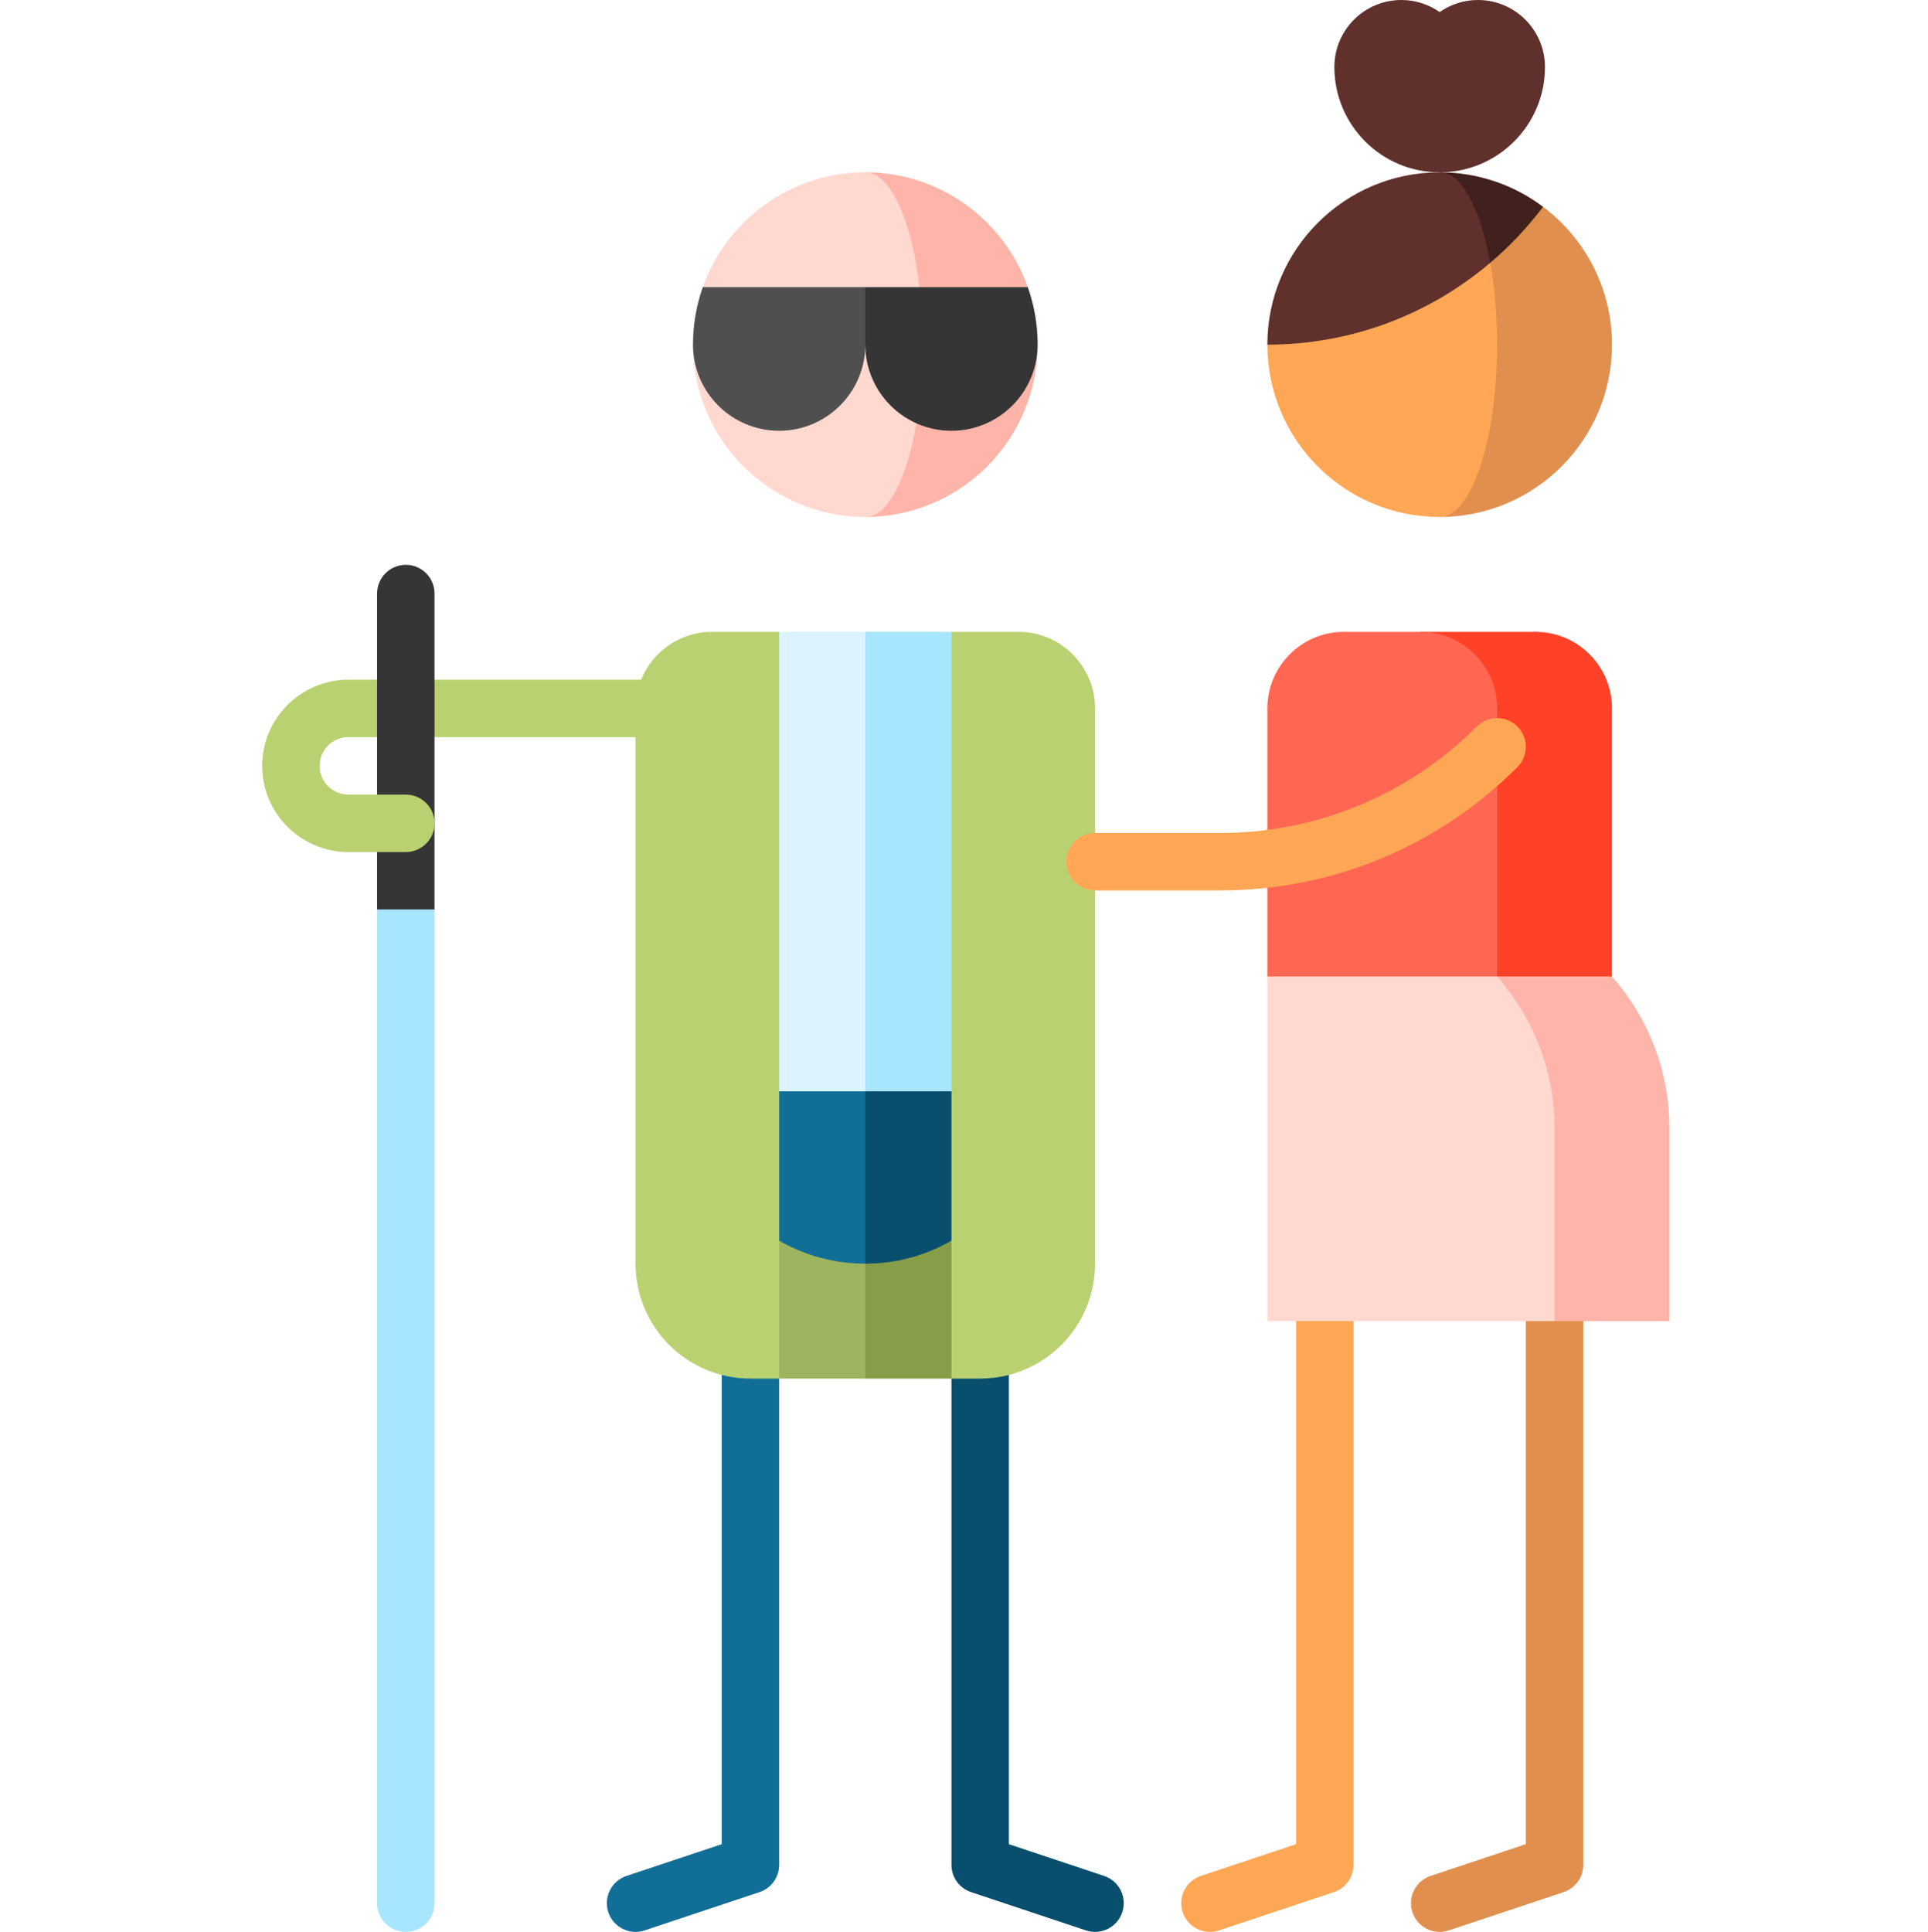
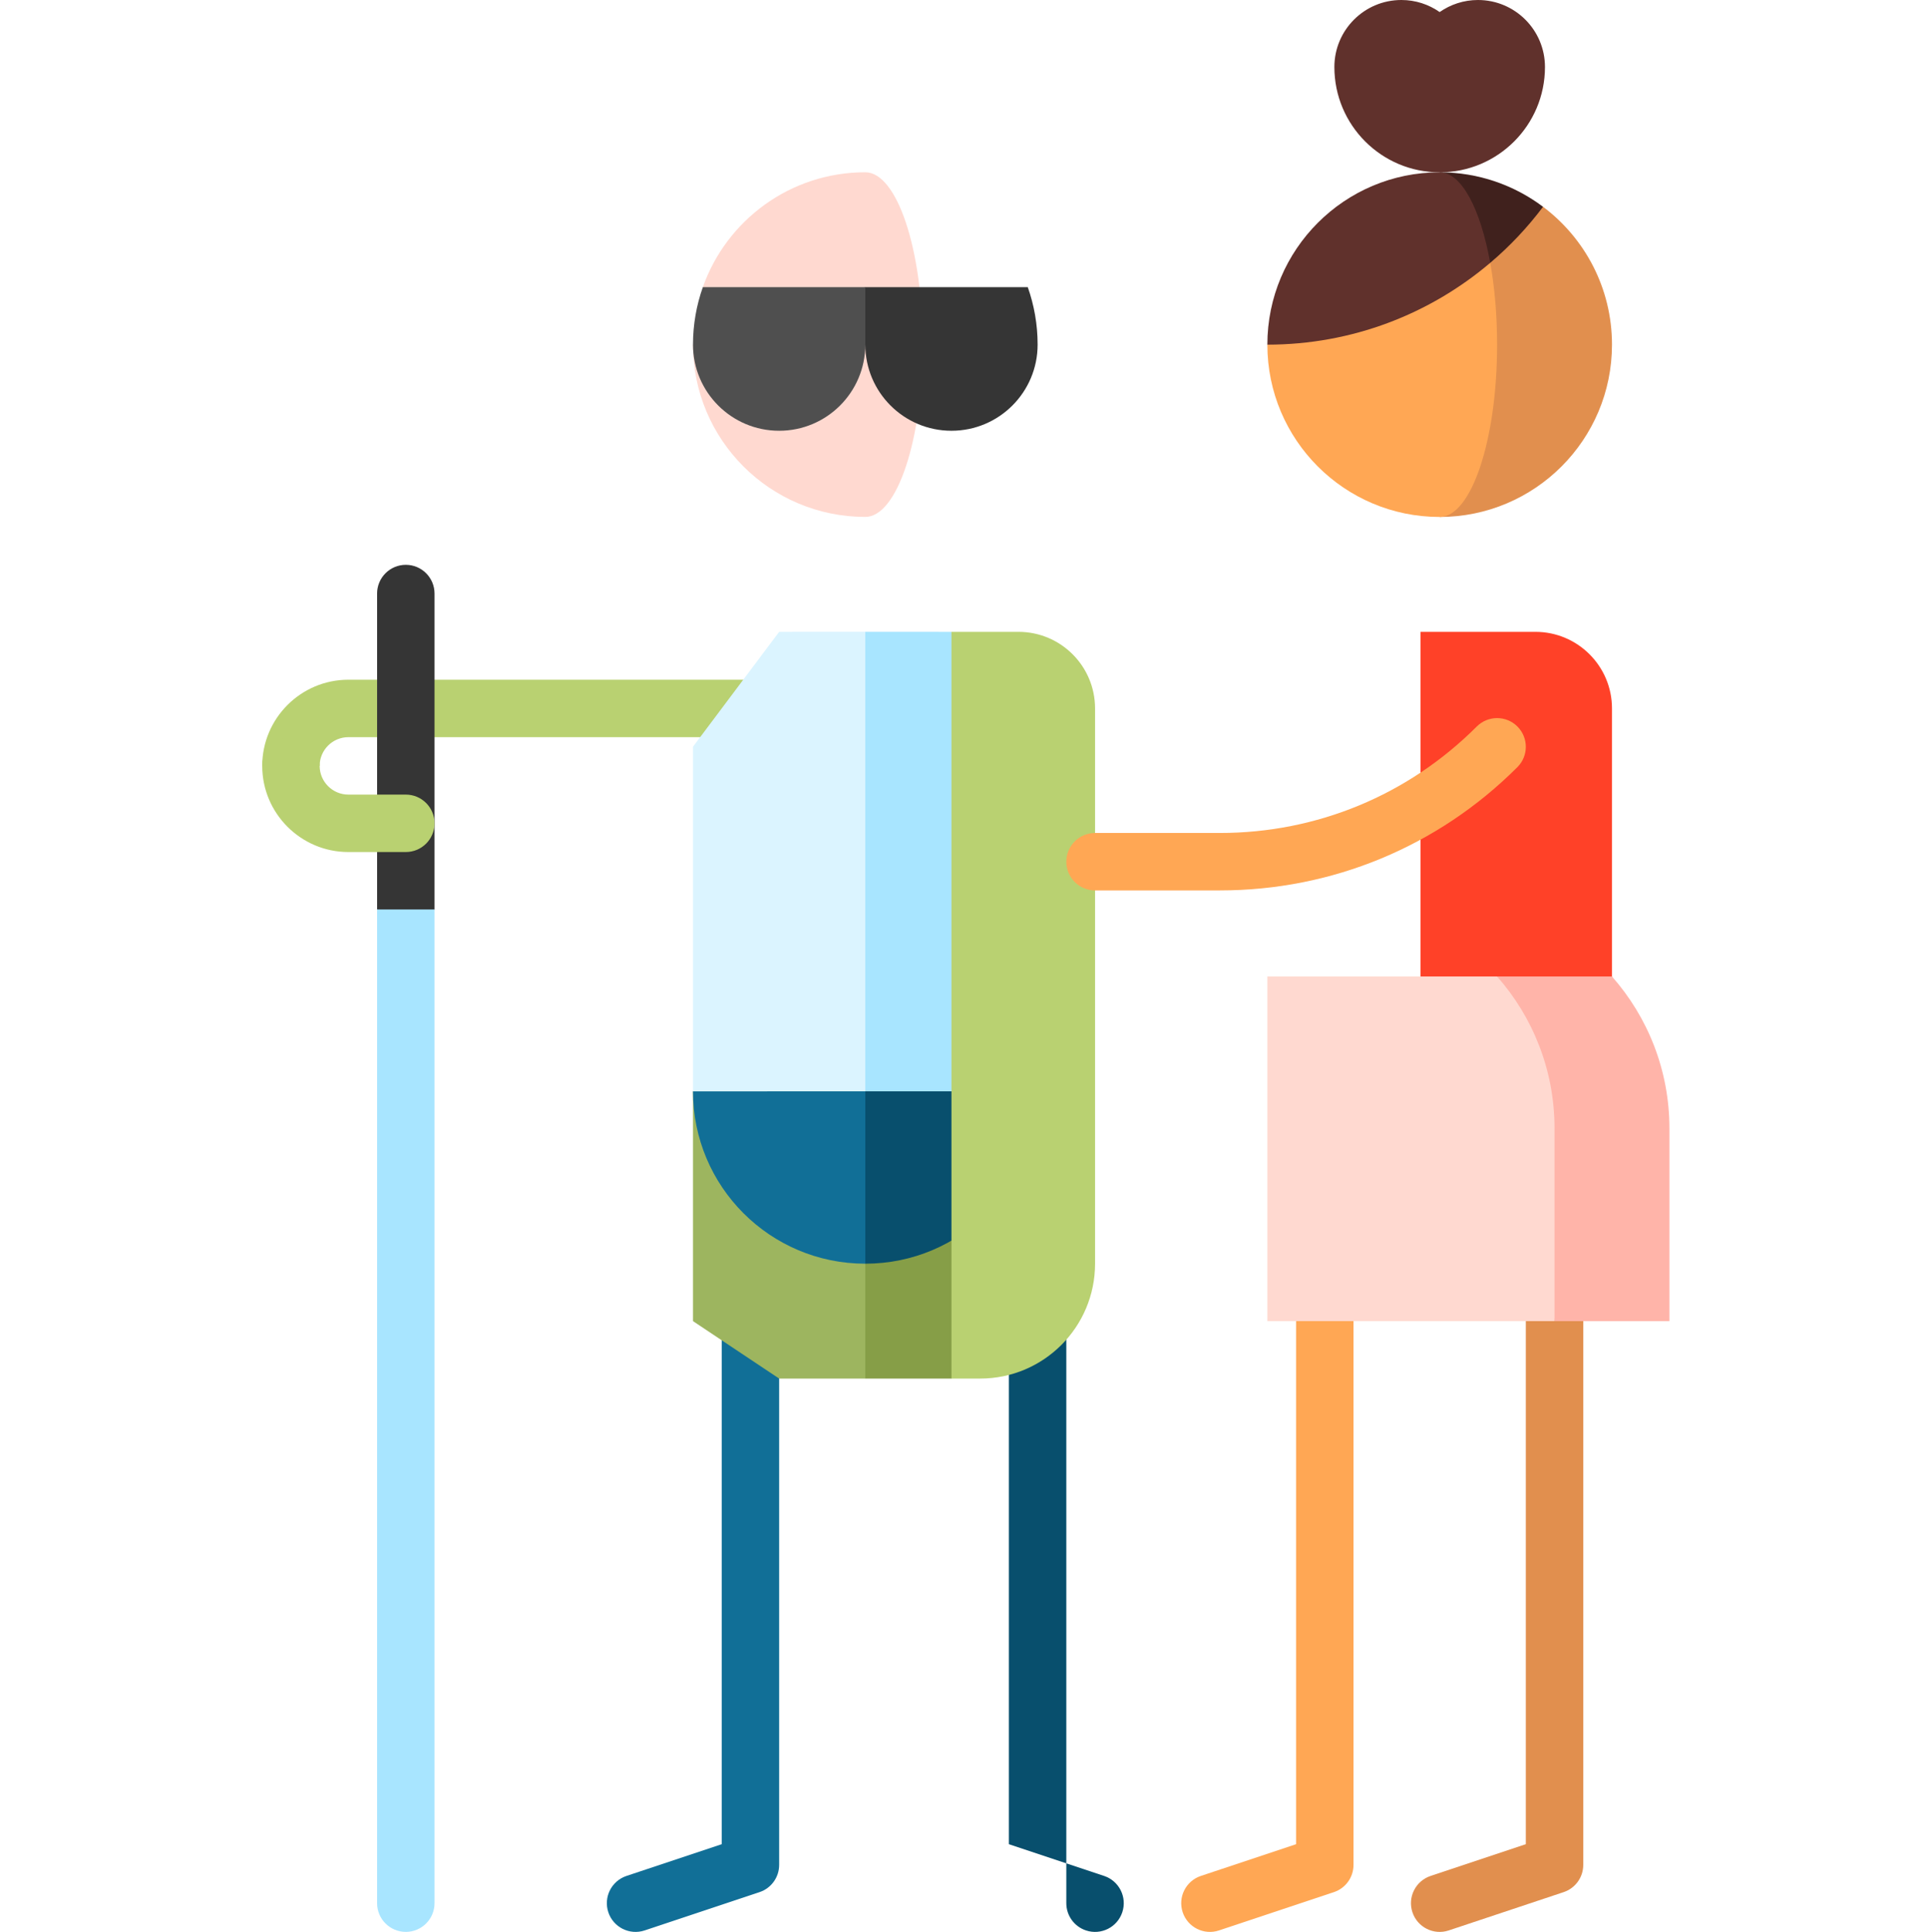
<svg xmlns="http://www.w3.org/2000/svg" viewBox="-69 0 511 512">
  <path d="m15.723 202.973h-15.223c0-12.59 10.242-22.832 22.836-22.832h137.004v15.223h-137.004c-4.199 0-7.613 3.414-7.613 7.609zm0 0" fill="#b9d171" />
  <path d="m274.516 289.238v199.512l-25.242 8.414c-3.988 1.332-6.141 5.641-4.812 9.629 1.328 3.988 5.641 6.145 9.625 4.812l30.445-10.148c3.109-1.035 5.203-3.941 5.203-7.219v-205zm0 0" fill="#ffa754" />
  <path d="m335.406 289.238v199.512l-25.238 8.414c-3.992 1.332-6.145 5.641-4.816 9.629 1.328 3.988 5.641 6.145 9.629 4.812l30.441-10.148c3.109-1.035 5.207-3.941 5.207-7.219v-205zm0 0" fill="#e18f4e" />
  <path d="m122.285 289.238v199.512l-25.242 8.414c-3.988 1.332-6.141 5.641-4.812 9.629s5.641 6.145 9.629 4.812l30.441-10.148c3.109-1.035 5.207-3.941 5.207-7.219v-205zm0 0" fill="#116f97" />
-   <path d="m198.398 289.238v199.512l25.238 8.414c3.992 1.332 6.145 5.641 4.816 9.629s-5.641 6.145-9.629 4.812l-30.441-10.148c-3.109-1.035-5.207-3.941-5.207-7.219v-205zm0 0" fill="#084f6d" />
+   <path d="m198.398 289.238v199.512l25.238 8.414c3.992 1.332 6.145 5.641 4.816 9.629s-5.641 6.145-9.629 4.812c-3.109-1.035-5.207-3.941-5.207-7.219v-205zm0 0" fill="#084f6d" />
  <path d="m160.34 365.352h22.836l22.836-15.223v-60.891h-76.117zm0 0" fill="#869e47" />
  <path d="m160.34 365.352h-22.832l-22.836-15.223v-60.891h45.668zm0 0" fill="#9db55f" />
  <path d="m145.117 243.566 15.223 91.34c25.223 0 45.672-20.445 45.672-45.668zm0 0" fill="#084f6d" />
  <path d="m114.672 289.238c0 25.223 20.445 45.668 45.668 45.668v-91.34zm0 0" fill="#116f97" />
  <path d="m183.176 167.453-22.836-.012-30.445 60.898 30.445 60.887 45.672.012v-91.34zm0 0" fill="#a8e5ff" />
  <path d="m160.34 167.441-22.832.012-22.836 30.445v91.34l45.668-.012zm0 0" fill="#dbf4ff" />
-   <path d="m119.746 167.453c-11.211 0-20.297 9.086-20.297 20.297v147.156c0 16.812 13.633 30.445 30.445 30.445h7.613v-197.898zm0 0" fill="#b9d171" />
  <path d="m200.938 167.453c11.207 0 20.297 9.086 20.297 20.297v147.156c0 16.812-13.633 30.445-30.445 30.445h-7.613v-197.898zm0 0" fill="#b9d171" />
-   <path d="m190.789 83.715 12.613-7.613 2.609 15.223c0-25.223-20.449-45.668-45.672-45.668v91.34c25.223 0 45.672-20.449 45.672-45.672zm0 0" fill="#ffb4a9" />
  <path d="m160.34 45.656c-19.883 0-36.789 12.711-43.059 30.445l12.613 7.613-15.223 7.609c0 25.223 20.445 45.672 45.668 45.672 8.41 0 15.223-20.449 15.223-45.672 0-25.223-6.812-45.668-15.223-45.668zm0 0" fill="#ffd9d0" />
  <path d="m160.34 76.102-10.148 7.613 10.148 7.609c0 12.613 10.227 22.836 22.836 22.836s22.836-10.223 22.836-22.836c0-5.336-.926-10.457-2.609-15.223zm0 0" fill="#353535" />
  <path d="m137.508 114.16c12.609 0 22.832-10.223 22.832-22.836v-15.223h-43.059c-1.684 4.766-2.609 9.887-2.609 15.223 0 12.613 10.223 22.836 22.836 22.836zm0 0" fill="#4f4f4f" />
  <path d="m337.941 167.453h-30.445v121.785h50.746v-101.488c0-11.211-9.09-20.297-20.301-20.297zm0 0" fill="#ff4128" />
-   <path d="m307.496 167.453h-20.297c-11.211 0-20.297 9.086-20.297 20.297v71.039l60.891 30.449v-101.488c0-11.211-9.086-20.297-20.297-20.297zm0 0" fill="#ff6753" />
  <path d="m358.242 258.789h-30.449l15.223 91.34h30.449v-51.082c0-15.438-5.758-29.523-15.223-40.258zm0 0" fill="#ffb4a9" />
  <path d="m327.793 258.789h-60.891v91.34h76.113v-51.082c0-15.438-5.754-29.523-15.223-40.258zm0 0" fill="#ffd9d0" />
  <path d="m339.973 54.805h-27.402v82.203c25.219 0 45.672-20.449 45.672-45.668 0-14.941-7.176-28.215-18.27-36.535zm0 0" fill="#e18f4e" />
  <path d="m325.969 69.66c1.164 6.453 1.824 13.832 1.824 21.68 0 25.219-6.82 45.668-15.223 45.668-25.219 0-45.668-20.449-45.668-45.668zm0 0" fill="#ffa754" />
  <path d="m339.973 54.805c-4.102 5.457-8.797 10.441-14.004 14.855l-13.398-23.992c10.27 0 19.77 3.402 27.402 9.137zm0 0" fill="#40211d" />
  <path d="m266.902 91.34c0-25.223 20.449-45.672 45.668-45.672 5.785 0 10.828 9.703 13.398 23.992-15.926 13.52-36.547 21.68-59.066 21.68zm0 0" fill="#60312c" />
  <path d="m322.719 0c-3.773 0-7.27 1.188-10.148 3.195-2.879-2.008-6.371-3.195-10.148-3.195-9.809 0-17.758 7.953-17.758 17.762 0 15.414 12.492 27.906 27.906 27.906 15.414 0 27.91-12.492 27.91-27.906 0-9.809-7.953-17.762-17.762-17.762zm0 0" fill="#60312c" />
  <path d="m254.293 235.98h-33.059c-4.207 0-7.613-3.406-7.613-7.609 0-4.207 3.406-7.613 7.613-7.613h33.059c25.73 0 49.922-10.02 68.117-28.219 2.977-2.969 7.793-2.969 10.766 0 2.973 2.977 2.973 7.793 0 10.766-21.07 21.07-49.086 32.676-78.883 32.676zm0 0" fill="#ffa754" />
  <path d="m46.168 157.305c0-4.203-3.406-7.613-7.609-7.613-4.207 0-7.613 3.41-7.613 7.613v83.727l7.613 7.609 7.609-7.609zm0 0" fill="#353535" />
  <path d="m30.945 241.031v263.352c0 4.203 3.406 7.609 7.613 7.609 4.203 0 7.609-3.406 7.609-7.609v-263.352zm0 0" fill="#a8e5ff" />
  <path d="m38.559 225.809h-15.223c-12.594 0-22.836-10.246-22.836-22.836 0-4.203 3.406-7.609 7.613-7.609 4.203 0 7.609 3.406 7.609 7.609 0 4.199 3.414 7.613 7.613 7.613h15.223c4.203 0 7.609 3.406 7.609 7.609 0 4.207-3.406 7.613-7.609 7.613zm0 0" fill="#b9d171" />
</svg>